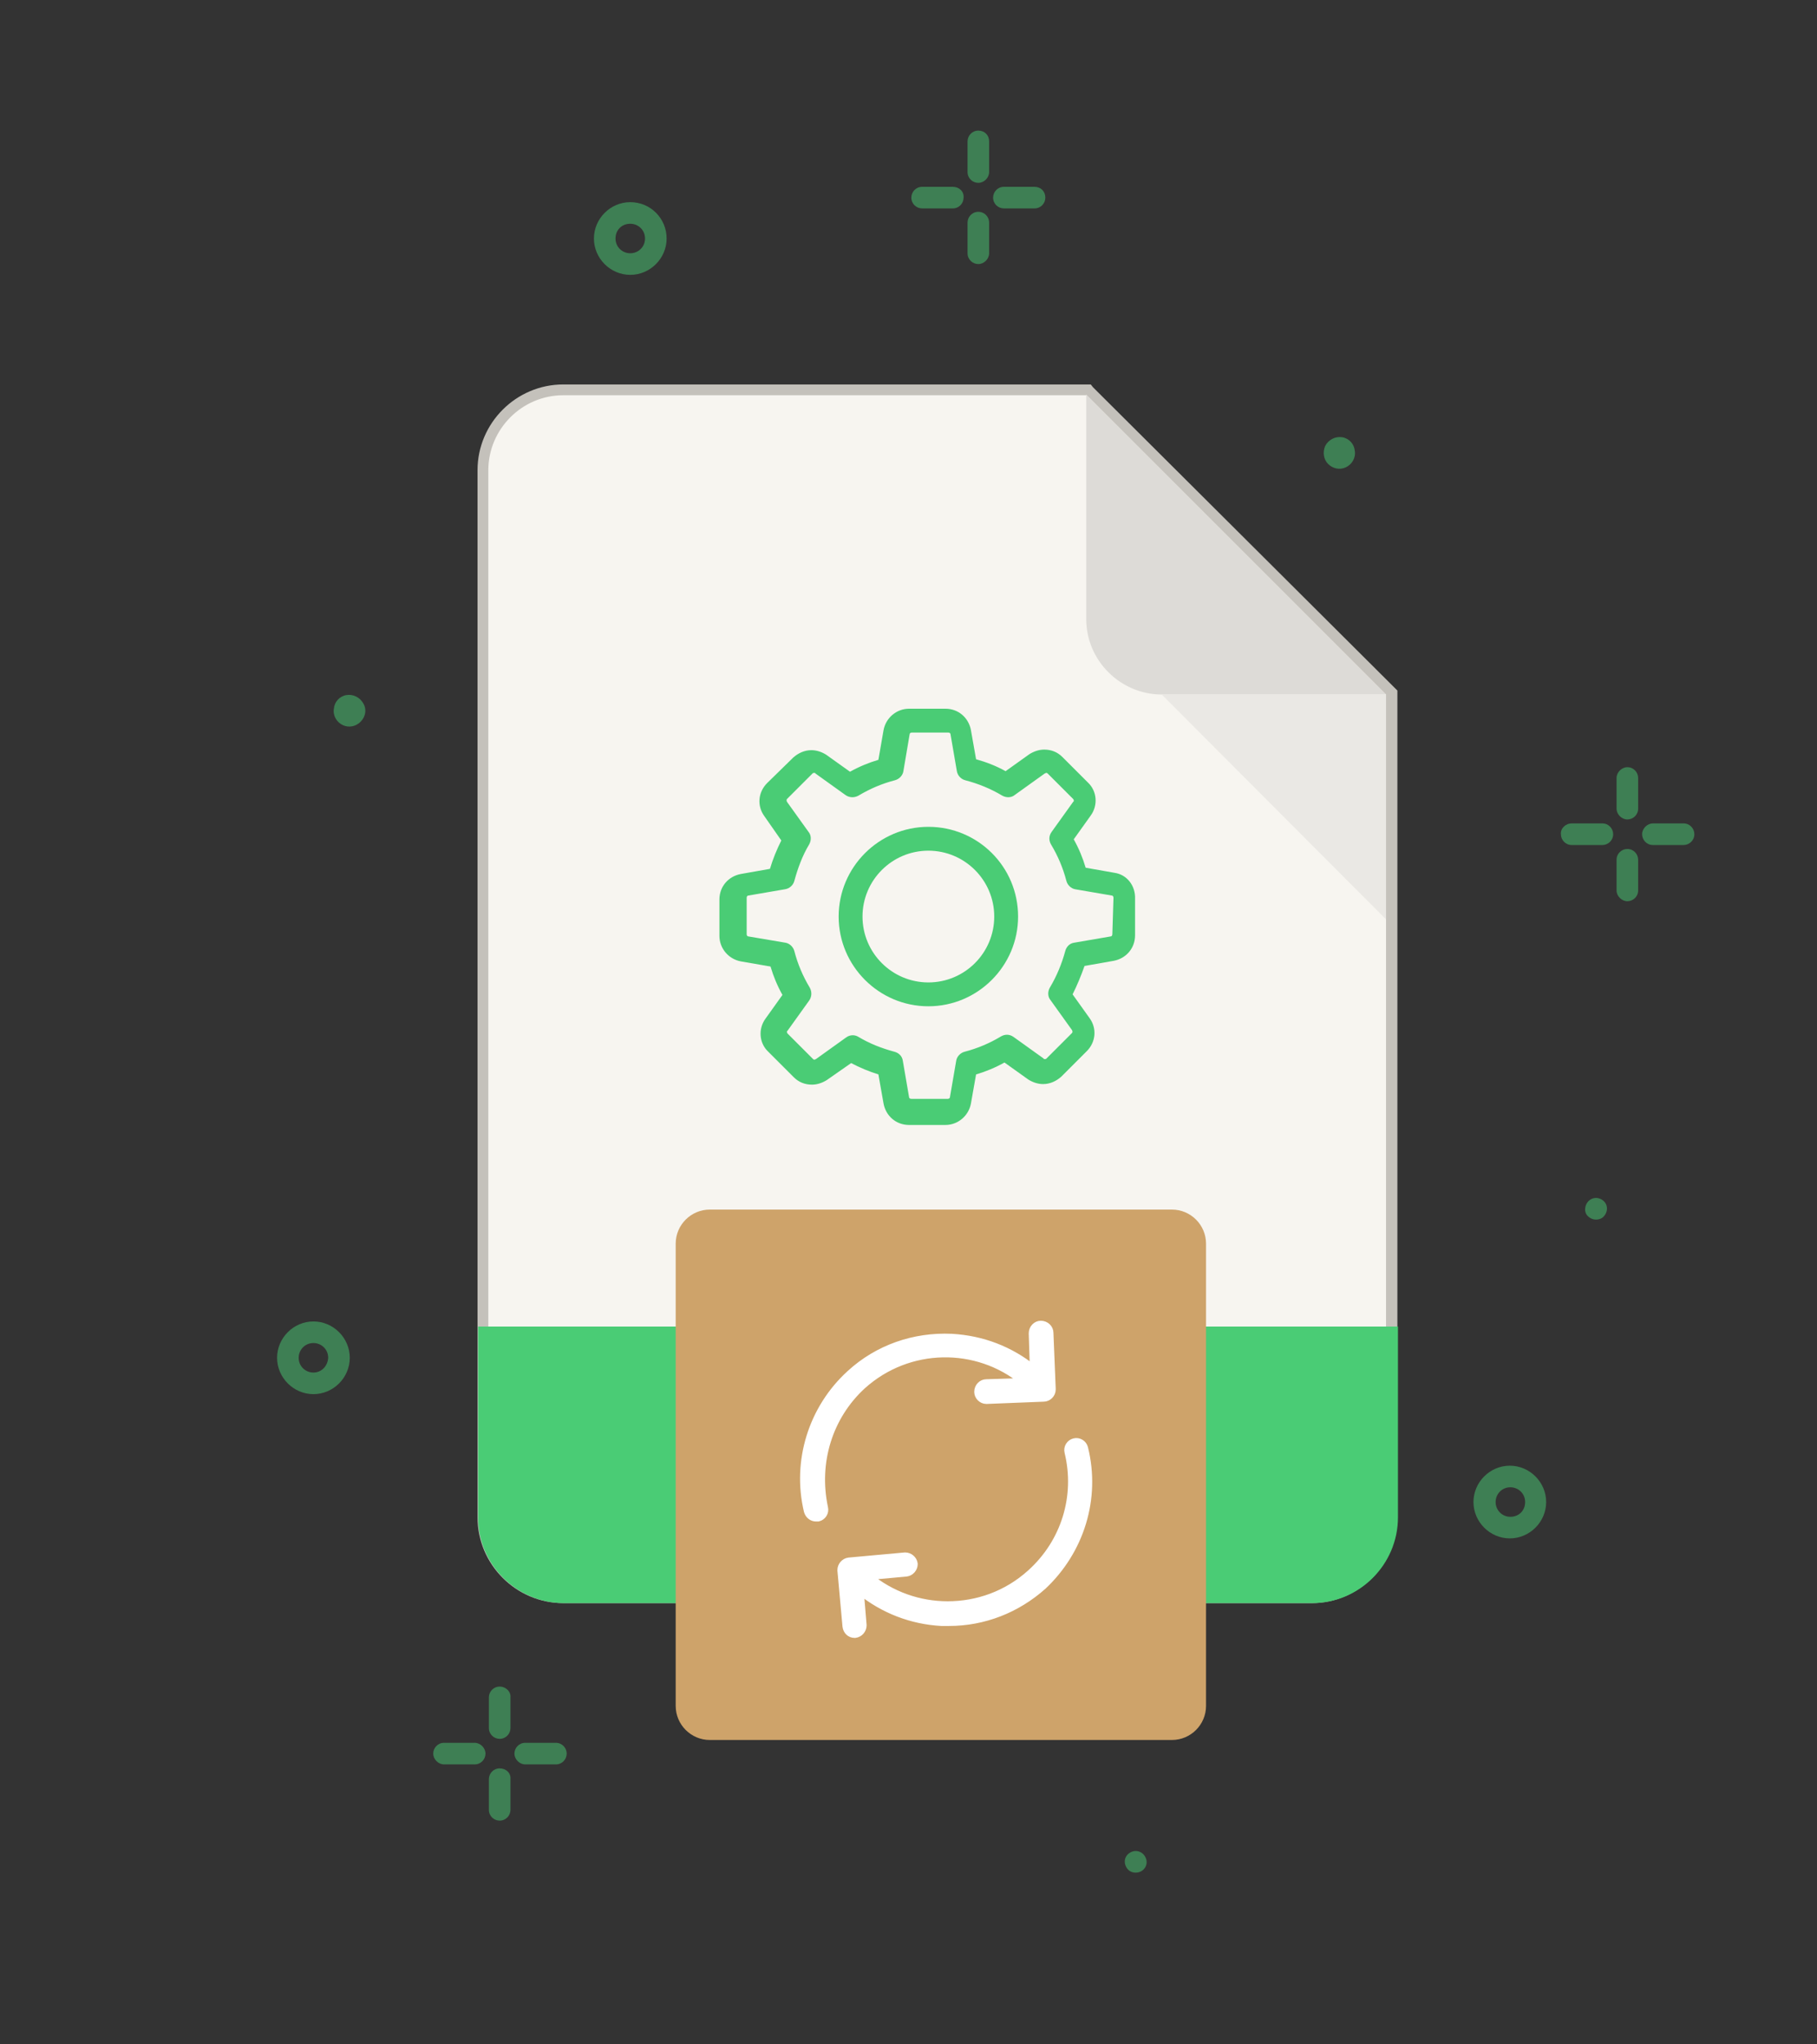
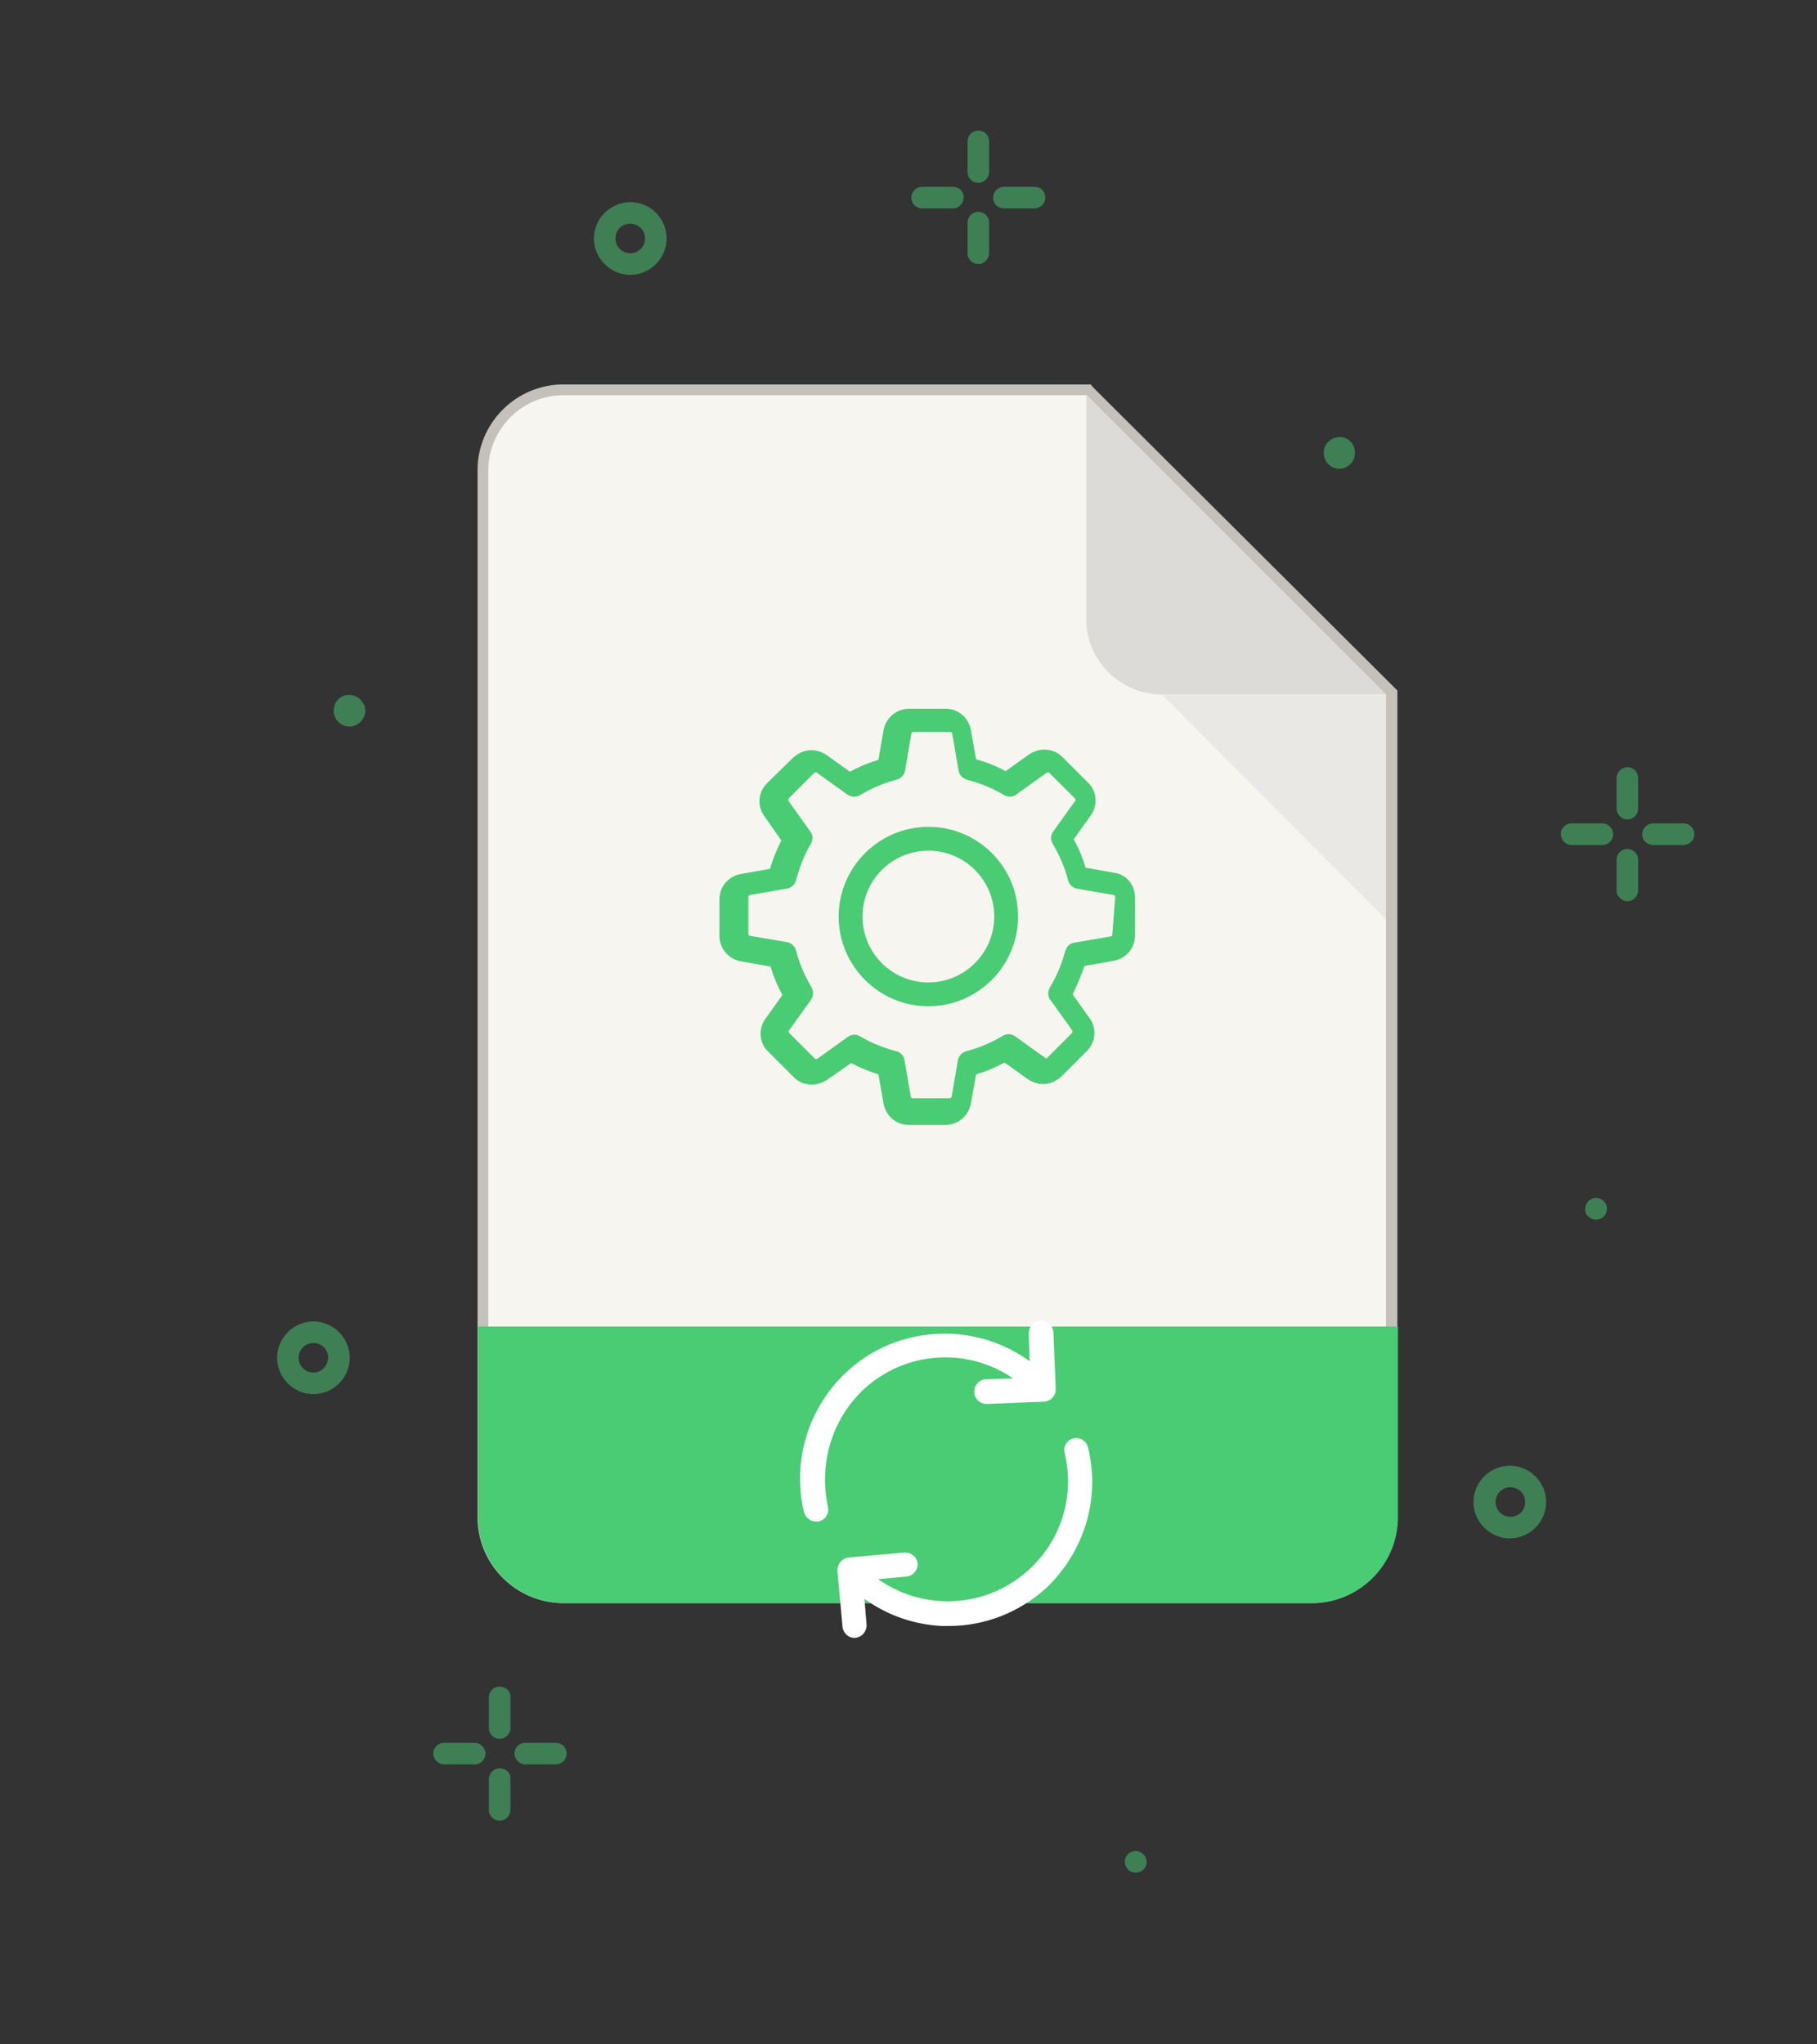
<svg xmlns="http://www.w3.org/2000/svg" version="1.1" id="Слой_1" x="0px" y="0px" viewBox="0 0 320 360" style="enable-background:new 0 0 320 360;" xml:space="preserve">
  <rect x="0" y="0" width="320" height="360" fill="#333333" stroke="none" />
  <style type="text/css">
	.st0{fill:#F7F5F0;}
	.st1{fill:#C4C1BB;}
	.st2{fill:#DDDBD7;}
	.st3{fill:#EAE8E4;}
	.st4{fill:#4ACC75;}
	.st5{opacity:0.5;}
	.st6{fill:#CEA36A;}
	.st7{fill:#FFFFFF;stroke:#FFFFFF;stroke-width:1.25;stroke-miterlimit:10;}
</style>
  <g>
    <path class="st0" d="M99.2,281.4c-7.7,0-14.2-6.3-14.2-14.2V82.8c0-7.7,6.3-14.2,14.2-14.2h92.7l53.3,53.3v145.3   c0,7.7-6.3,14.2-14.2,14.2L99.2,281.4L99.2,281.4z" />
    <path class="st1" d="M191.3,69.5l52.8,52.8v144.9c0,7.2-5.9,13.2-13.2,13.2H99.2c-7.2,0-13.2-5.9-13.2-13.2V82.8   c0-7.2,5.9-13.2,13.2-13.2h92.1 M192.1,67.7h-0.7H99.2c-8.3,0-15.1,6.8-15.1,15.1v184.4c0,8.3,6.8,15.1,15.1,15.1H231   c8.3,0,15.1-6.8,15.1-15.1V122.3v-0.7l-0.6-0.6l-53-52.8L192.1,67.7L192.1,67.7z" />
  </g>
  <path class="st2" d="M204.6,122.3h39.5l-52.8-52.8V109C191.3,116.4,197.4,122.3,204.6,122.3z" />
  <polygon class="st3" points="244.1,161.9 204.6,122.3 244.1,122.3 " />
  <g>
    <path class="st4" d="M99.2,281.4c-7.7,0-14.2-6.3-14.2-14.2v-32.7h160v32.7c0,7.7-6.3,14.2-14.2,14.2H99.2z" />
    <path class="st4" d="M244.1,235.4v31.8c0,7.2-5.9,13.2-13.2,13.2H99.2c-7.2,0-13.2-5.9-13.2-13.2v-31.8L244.1,235.4 M246,233.6   h-1.8H86h-1.8v1.8v31.8c0,8.3,6.8,15.1,15.1,15.1h131.8c8.3,0,15.1-6.8,15.1-15.1v-31.8v-1.8H246z" />
  </g>
  <g>
    <g class="st5">
      <g>
        <g>
          <path class="st4" d="M172.3,23c-1.1,0-1.9,0.9-1.9,1.9v5.4c0,1.1,0.9,1.9,1.9,1.9s1.9-0.9,1.9-1.9v-5.4      C174.2,23.8,173.4,23,172.3,23z" />
        </g>
      </g>
      <g>
        <g>
          <path class="st4" d="M172.3,37.3c-1.1,0-1.9,0.9-1.9,1.9v5.4c0,1.1,0.9,1.9,1.9,1.9s1.9-0.9,1.9-1.9v-5.4      C174.2,38.2,173.4,37.3,172.3,37.3z" />
        </g>
      </g>
      <g>
        <g>
          <path class="st4" d="M182.2,32.9h-5.4c-1.1,0-1.9,0.9-1.9,1.9c0,1.1,0.9,1.9,1.9,1.9h5.4c1.1,0,1.9-0.9,1.9-1.9      C184.1,33.7,183.3,32.9,182.2,32.9z" />
        </g>
      </g>
      <g>
        <g>
          <path class="st4" d="M167.8,32.9h-5.4c-1.1,0-1.9,0.9-1.9,1.9c0,1.1,0.9,1.9,1.9,1.9h5.4c1.1,0,1.9-0.9,1.9-1.9      C169.8,33.7,168.9,32.9,167.8,32.9z" />
        </g>
      </g>
    </g>
    <g class="st5">
      <g>
        <path class="st4" d="M111,35.6c-3.5,0-6.4,2.9-6.4,6.4s2.9,6.4,6.4,6.4s6.4-2.9,6.4-6.4S114.6,35.6,111,35.6z M111,44.6     c-1.4,0-2.6-1.1-2.6-2.6s1.1-2.6,2.6-2.6c1.4,0,2.6,1.1,2.6,2.6S112.4,44.6,111,44.6z" />
      </g>
    </g>
    <g class="st5">
      <g>
        <path class="st4" d="M64,123.9c-0.6-1.1-1.8-1.7-3-1.5s-2.1,1.2-2.2,2.4c-0.2,1.2,0.5,2.4,1.6,2.9c1.1,0.5,2.3,0.2,3.1-0.6     C64.4,126.2,64.6,124.9,64,123.9z" />
      </g>
    </g>
    <g class="st5">
      <g>
        <g>
          <path class="st4" d="M88,297c-1.1,0-1.9,0.9-1.9,1.9v5.4c0,1.1,0.9,1.9,1.9,1.9c1.1,0,1.9-0.9,1.9-1.9v-5.4      C90,297.9,89.1,297,88,297z" />
        </g>
      </g>
      <g>
        <g>
          <path class="st4" d="M88,311.4c-1.1,0-1.9,0.9-1.9,1.9v5.4c0,1.1,0.9,1.9,1.9,1.9c1.1,0,1.9-0.9,1.9-1.9v-5.4      C90,312.2,89.1,311.4,88,311.4z" />
        </g>
      </g>
      <g>
        <g>
          <path class="st4" d="M97.9,306.9h-5.4c-1.1,0-1.9,0.9-1.9,1.9s0.9,1.9,1.9,1.9h5.4c1.1,0,1.9-0.9,1.9-1.9S99,306.9,97.9,306.9z" />
        </g>
      </g>
      <g>
        <g>
          <path class="st4" d="M83.6,306.9h-5.4c-1.1,0-1.9,0.9-1.9,1.9s0.9,1.9,1.9,1.9h5.4c1.1,0,1.9-0.9,1.9-1.9S84.6,306.9,83.6,306.9      z" />
        </g>
      </g>
    </g>
    <g class="st5">
      <g>
        <path class="st4" d="M55.2,232.7c-3.5,0-6.4,2.9-6.4,6.4s2.9,6.4,6.4,6.4s6.4-2.9,6.4-6.4C61.6,235.6,58.7,232.7,55.2,232.7z      M55.2,241.7c-1.4,0-2.6-1.1-2.6-2.6c0-1.4,1.1-2.6,2.6-2.6c1.4,0,2.6,1.1,2.6,2.6C57.7,240.6,56.6,241.7,55.2,241.7z" />
      </g>
    </g>
    <g class="st5">
      <g>
        <path class="st4" d="M201.7,327c-0.4-0.8-1.3-1.2-2.1-1s-1.4,0.8-1.5,1.6c-0.1,0.8,0.4,1.7,1.1,2c0.7,0.3,1.6,0.2,2.2-0.4     C202,328.6,202.1,327.7,201.7,327z" />
      </g>
    </g>
    <g class="st5">
      <g>
        <path class="st4" d="M233.4,78.5c0.6-1.1,1.8-1.7,3-1.5s2.1,1.2,2.2,2.4c0.2,1.2-0.5,2.4-1.6,2.9s-2.3,0.2-3.1-0.6     C233.1,80.9,232.9,79.6,233.4,78.5z" />
      </g>
    </g>
    <g class="st5">
      <g>
        <g>
          <path class="st4" d="M286.6,135.1c1.1,0,1.9,0.9,1.9,1.9v5.4c0,1.1-0.9,1.9-1.9,1.9s-1.9-0.9-1.9-1.9V137      C284.7,136,285.6,135.1,286.6,135.1z" />
        </g>
      </g>
      <g>
        <g>
          <path class="st4" d="M286.6,149.5c1.1,0,1.9,0.9,1.9,1.9v5.4c0,1.1-0.9,1.9-1.9,1.9s-1.9-0.9-1.9-1.9v-5.4      C284.7,150.3,285.6,149.5,286.6,149.5z" />
        </g>
      </g>
      <g>
        <g>
          <path class="st4" d="M276.8,145h5.4c1.1,0,1.9,0.9,1.9,1.9c0,1.1-0.9,1.9-1.9,1.9h-5.4c-1.1,0-1.9-0.9-1.9-1.9      C274.8,145.9,275.7,145,276.8,145z" />
        </g>
      </g>
      <g>
        <g>
          <path class="st4" d="M291.1,145h5.4c1.1,0,1.9,0.9,1.9,1.9c0,1.1-0.9,1.9-1.9,1.9h-5.4c-1.1,0-1.9-0.9-1.9-1.9      S290.1,145,291.1,145z" />
        </g>
      </g>
    </g>
    <g class="st5">
      <g>
        <path class="st4" d="M259.5,264.5c0,3.5,2.9,6.4,6.4,6.4s6.4-2.9,6.4-6.4s-2.9-6.4-6.4-6.4S259.5,261,259.5,264.5z M263.4,264.5     c0-1.4,1.1-2.6,2.6-2.6c1.4,0,2.6,1.1,2.6,2.6s-1.1,2.6-2.6,2.6S263.4,265.9,263.4,264.5z" />
      </g>
    </g>
    <g class="st5">
      <g>
        <path class="st4" d="M279.4,212c0.4-0.8,1.3-1.2,2.1-1c0.8,0.2,1.4,0.8,1.5,1.6s-0.4,1.7-1.1,2s-1.6,0.2-2.2-0.4     C279.1,213.7,279,212.8,279.4,212z" />
      </g>
    </g>
  </g>
  <g>
    <g>
-       <path class="st4" d="M196.3,153.7l-5.1-0.9c-0.5-1.7-1.2-3.4-2.1-5l3-4.2c1.3-1.8,1.1-4.3-0.5-5.8l-4.5-4.5    c-0.9-0.9-2-1.3-3.2-1.3c-0.9,0-1.8,0.3-2.6,0.8l-4.2,3c-1.6-0.9-3.4-1.6-5.2-2.1l-0.9-5.1c-0.4-2.2-2.2-3.8-4.5-3.8h-6.4    c-2.2,0-4.1,1.6-4.5,3.8l-0.9,5.2c-1.7,0.5-3.4,1.2-5,2.1l-4.2-3c-0.8-0.5-1.7-0.8-2.6-0.8c-1.2,0-2.3,0.5-3.2,1.3l-4.6,4.5    c-1.6,1.6-1.8,4-0.5,5.8l3,4.3c-0.8,1.6-1.5,3.3-2,5l-5.1,0.9c-2.2,0.4-3.8,2.2-3.8,4.5v6.4c0,2.2,1.6,4.1,3.8,4.5l5.2,0.9    c0.5,1.7,1.2,3.4,2.1,5l-3,4.2c-1.3,1.8-1.1,4.3,0.5,5.8l4.5,4.5c0.9,0.9,2,1.3,3.2,1.3c0.9,0,1.8-0.3,2.6-0.8l4.3-3    c1.5,0.8,3.2,1.5,4.8,2l0.9,5.1c0.4,2.2,2.2,3.8,4.5,3.8h6.4c2.2,0,4.1-1.6,4.5-3.8l0.9-5.1c1.7-0.5,3.4-1.2,5-2.1l4.2,3    c0.8,0.5,1.7,0.8,2.6,0.8l0,0c1.2,0,2.3-0.5,3.2-1.3l4.5-4.5c1.6-1.6,1.8-4,0.5-5.8l-3-4.2c0.8-1.6,1.5-3.3,2.1-5l5.1-0.9    c2.2-0.4,3.8-2.2,3.8-4.5v-6.4C200,155.9,198.4,154,196.3,153.7z M195.9,164.5c0,0.2-0.1,0.4-0.3,0.4l-6.4,1.1    c-0.8,0.1-1.4,0.7-1.6,1.5c-0.6,2.2-1.5,4.4-2.7,6.4c-0.4,0.7-0.4,1.6,0.1,2.2l3.8,5.3c0.1,0.2,0.1,0.4,0,0.5l-4.5,4.5    c-0.1,0.1-0.2,0.1-0.3,0.1s-0.2,0-0.2-0.1l-5.3-3.8c-0.7-0.5-1.5-0.5-2.2-0.1c-2,1.2-4.1,2.1-6.4,2.7c-0.8,0.2-1.4,0.9-1.5,1.6    l-1.1,6.4c0,0.2-0.2,0.3-0.4,0.3h-6.4c-0.2,0-0.4-0.1-0.4-0.3l-1.1-6.4c-0.1-0.8-0.7-1.4-1.5-1.6c-2.2-0.6-4.3-1.4-6.3-2.6    c-0.3-0.2-0.7-0.3-1-0.3c-0.4,0-0.8,0.1-1.2,0.4l-5.3,3.8c-0.1,0-0.2,0.1-0.2,0.1c-0.1,0-0.2,0-0.3-0.1l-4.5-4.5    c-0.1-0.1-0.2-0.4,0-0.5l3.8-5.3c0.5-0.7,0.5-1.6,0.1-2.3c-1.2-2-2.1-4.1-2.7-6.4c-0.2-0.8-0.9-1.4-1.6-1.5l-6.5-1.1    c-0.2,0-0.3-0.2-0.3-0.4v-6.4c0-0.2,0.1-0.4,0.3-0.4l6.4-1.1c0.8-0.1,1.5-0.7,1.7-1.5c0.6-2.2,1.4-4.4,2.6-6.4    c0.4-0.7,0.4-1.6-0.1-2.2l-3.8-5.3c-0.1-0.2-0.1-0.4,0-0.5l4.5-4.5c0.1-0.1,0.2-0.1,0.3-0.1s0.2,0,0.2,0.1l5.3,3.8    c0.7,0.5,1.6,0.5,2.3,0.1c2-1.2,4.1-2.1,6.4-2.7c0.8-0.2,1.4-0.9,1.5-1.6l1.1-6.5c0-0.2,0.2-0.3,0.4-0.3h6.4    c0.2,0,0.4,0.1,0.4,0.3l1.1,6.4c0.1,0.8,0.7,1.5,1.5,1.7c2.3,0.6,4.5,1.5,6.5,2.7c0.7,0.4,1.6,0.4,2.2-0.1l5.3-3.8    c0.1,0,0.2-0.1,0.2-0.1c0.1,0,0.2,0,0.3,0.1l4.5,4.5c0.1,0.1,0.2,0.4,0,0.5l-3.8,5.3c-0.5,0.7-0.5,1.5-0.1,2.2    c1.2,2,2.1,4.1,2.7,6.4c0.2,0.8,0.9,1.4,1.6,1.5l6.4,1.1c0.2,0,0.3,0.2,0.3,0.4L195.9,164.5L195.9,164.5z" />
+       <path class="st4" d="M196.3,153.7l-5.1-0.9c-0.5-1.7-1.2-3.4-2.1-5l3-4.2c1.3-1.8,1.1-4.3-0.5-5.8l-4.5-4.5    c-0.9-0.9-2-1.3-3.2-1.3c-0.9,0-1.8,0.3-2.6,0.8l-4.2,3c-1.6-0.9-3.4-1.6-5.2-2.1l-0.9-5.1c-0.4-2.2-2.2-3.8-4.5-3.8h-6.4    c-2.2,0-4.1,1.6-4.5,3.8l-0.9,5.2c-1.7,0.5-3.4,1.2-5,2.1l-4.2-3c-0.8-0.5-1.7-0.8-2.6-0.8c-1.2,0-2.3,0.5-3.2,1.3l-4.6,4.5    c-1.6,1.6-1.8,4-0.5,5.8l3,4.3c-0.8,1.6-1.5,3.3-2,5l-5.1,0.9c-2.2,0.4-3.8,2.2-3.8,4.5v6.4c0,2.2,1.6,4.1,3.8,4.5l5.2,0.9    c0.5,1.7,1.2,3.4,2.1,5l-3,4.2c-1.3,1.8-1.1,4.3,0.5,5.8l4.5,4.5c0.9,0.9,2,1.3,3.2,1.3c0.9,0,1.8-0.3,2.6-0.8l4.3-3    c1.5,0.8,3.2,1.5,4.8,2l0.9,5.1c0.4,2.2,2.2,3.8,4.5,3.8h6.4c2.2,0,4.1-1.6,4.5-3.8l0.9-5.1c1.7-0.5,3.4-1.2,5-2.1l4.2,3    c0.8,0.5,1.7,0.8,2.6,0.8l0,0c1.2,0,2.3-0.5,3.2-1.3l4.5-4.5c1.6-1.6,1.8-4,0.5-5.8l-3-4.2c0.8-1.6,1.5-3.3,2.1-5l5.1-0.9    c2.2-0.4,3.8-2.2,3.8-4.5v-6.4C200,155.9,198.4,154,196.3,153.7z M195.9,164.5c0,0.2-0.1,0.4-0.3,0.4l-6.4,1.1    c-0.8,0.1-1.4,0.7-1.6,1.5c-0.6,2.2-1.5,4.4-2.7,6.4c-0.4,0.7-0.4,1.6,0.1,2.2l3.8,5.3c0.1,0.2,0.1,0.4,0,0.5l-4.5,4.5    s-0.2,0-0.2-0.1l-5.3-3.8c-0.7-0.5-1.5-0.5-2.2-0.1c-2,1.2-4.1,2.1-6.4,2.7c-0.8,0.2-1.4,0.9-1.5,1.6    l-1.1,6.4c0,0.2-0.2,0.3-0.4,0.3h-6.4c-0.2,0-0.4-0.1-0.4-0.3l-1.1-6.4c-0.1-0.8-0.7-1.4-1.5-1.6c-2.2-0.6-4.3-1.4-6.3-2.6    c-0.3-0.2-0.7-0.3-1-0.3c-0.4,0-0.8,0.1-1.2,0.4l-5.3,3.8c-0.1,0-0.2,0.1-0.2,0.1c-0.1,0-0.2,0-0.3-0.1l-4.5-4.5    c-0.1-0.1-0.2-0.4,0-0.5l3.8-5.3c0.5-0.7,0.5-1.6,0.1-2.3c-1.2-2-2.1-4.1-2.7-6.4c-0.2-0.8-0.9-1.4-1.6-1.5l-6.5-1.1    c-0.2,0-0.3-0.2-0.3-0.4v-6.4c0-0.2,0.1-0.4,0.3-0.4l6.4-1.1c0.8-0.1,1.5-0.7,1.7-1.5c0.6-2.2,1.4-4.4,2.6-6.4    c0.4-0.7,0.4-1.6-0.1-2.2l-3.8-5.3c-0.1-0.2-0.1-0.4,0-0.5l4.5-4.5c0.1-0.1,0.2-0.1,0.3-0.1s0.2,0,0.2,0.1l5.3,3.8    c0.7,0.5,1.6,0.5,2.3,0.1c2-1.2,4.1-2.1,6.4-2.7c0.8-0.2,1.4-0.9,1.5-1.6l1.1-6.5c0-0.2,0.2-0.3,0.4-0.3h6.4    c0.2,0,0.4,0.1,0.4,0.3l1.1,6.4c0.1,0.8,0.7,1.5,1.5,1.7c2.3,0.6,4.5,1.5,6.5,2.7c0.7,0.4,1.6,0.4,2.2-0.1l5.3-3.8    c0.1,0,0.2-0.1,0.2-0.1c0.1,0,0.2,0,0.3,0.1l4.5,4.5c0.1,0.1,0.2,0.4,0,0.5l-3.8,5.3c-0.5,0.7-0.5,1.5-0.1,2.2    c1.2,2,2.1,4.1,2.7,6.4c0.2,0.8,0.9,1.4,1.6,1.5l6.4,1.1c0.2,0,0.3,0.2,0.3,0.4L195.9,164.5L195.9,164.5z" />
      <path class="st4" d="M163.5,145.6c-8.7,0-15.8,7.1-15.8,15.8s7.1,15.8,15.8,15.8s15.8-7.1,15.8-15.8    C179.3,152.6,172.2,145.6,163.5,145.6z M163.5,173c-6.4,0-11.6-5.2-11.6-11.6c0-6.4,5.2-11.6,11.6-11.6s11.6,5.2,11.6,11.6    S169.9,173,163.5,173z" />
    </g>
  </g>
  <g>
-     <path class="st6" d="M206.4,306.4H125c-3.3,0-6-2.7-6-6V219c0-3.3,2.7-6,6-6h81.4c3.3,0,6,2.7,6,6v81.4   C212.4,303.7,209.7,306.4,206.4,306.4z" />
    <g>
      <g>
        <path class="st7" d="M151.9,244c8.1-7.3,20.2-7.4,28.3-0.7l-6.5,0.2c-0.8,0-1.5,0.7-1.5,1.6c0,0.8,0.7,1.5,1.5,1.5c0,0,0,0,0.1,0     l10-0.4c0.8,0,1.5-0.7,1.5-1.5v-0.1c0,0,0,0,0-0.1l0,0l0,0l-0.4-9.8c0-0.8-0.7-1.5-1.6-1.5c-0.8,0-1.5,0.7-1.5,1.6l0.2,6.2     c-4.1-3.3-9-5.2-14.4-5.5c-6.6-0.3-13,1.9-17.9,6.4c-6.7,6.1-9.6,15.4-7.5,24.2c0.2,0.7,0.8,1.2,1.5,1.2c0.1,0,0.2,0,0.4,0     c0.8-0.2,1.3-1,1.1-1.8C143.5,257.5,146,249.4,151.9,244z" />
        <path class="st7" d="M191,255c-0.2-0.8-1-1.3-1.8-1.1s-1.3,1-1.1,1.8c1.9,7.8-0.6,15.9-6.6,21.3c-4.2,3.8-9.4,5.6-14.6,5.6     c-5,0-9.9-1.7-13.9-5l6.6-0.6c0.8-0.1,1.4-0.8,1.4-1.6c-0.1-0.8-0.8-1.4-1.6-1.4l-9.9,0.9c-0.8,0.1-1.4,0.8-1.4,1.6l0.9,9.9     c0.1,0.8,0.7,1.4,1.5,1.4h0.1c0.8-0.1,1.4-0.8,1.4-1.6l-0.5-6c4.1,3.3,9,5.2,14.3,5.5c0.4,0,0.8,0,1.3,0c6.2,0,12-2.3,16.6-6.4     C190.3,273.1,193.2,263.9,191,255z" />
      </g>
    </g>
  </g>
</svg>